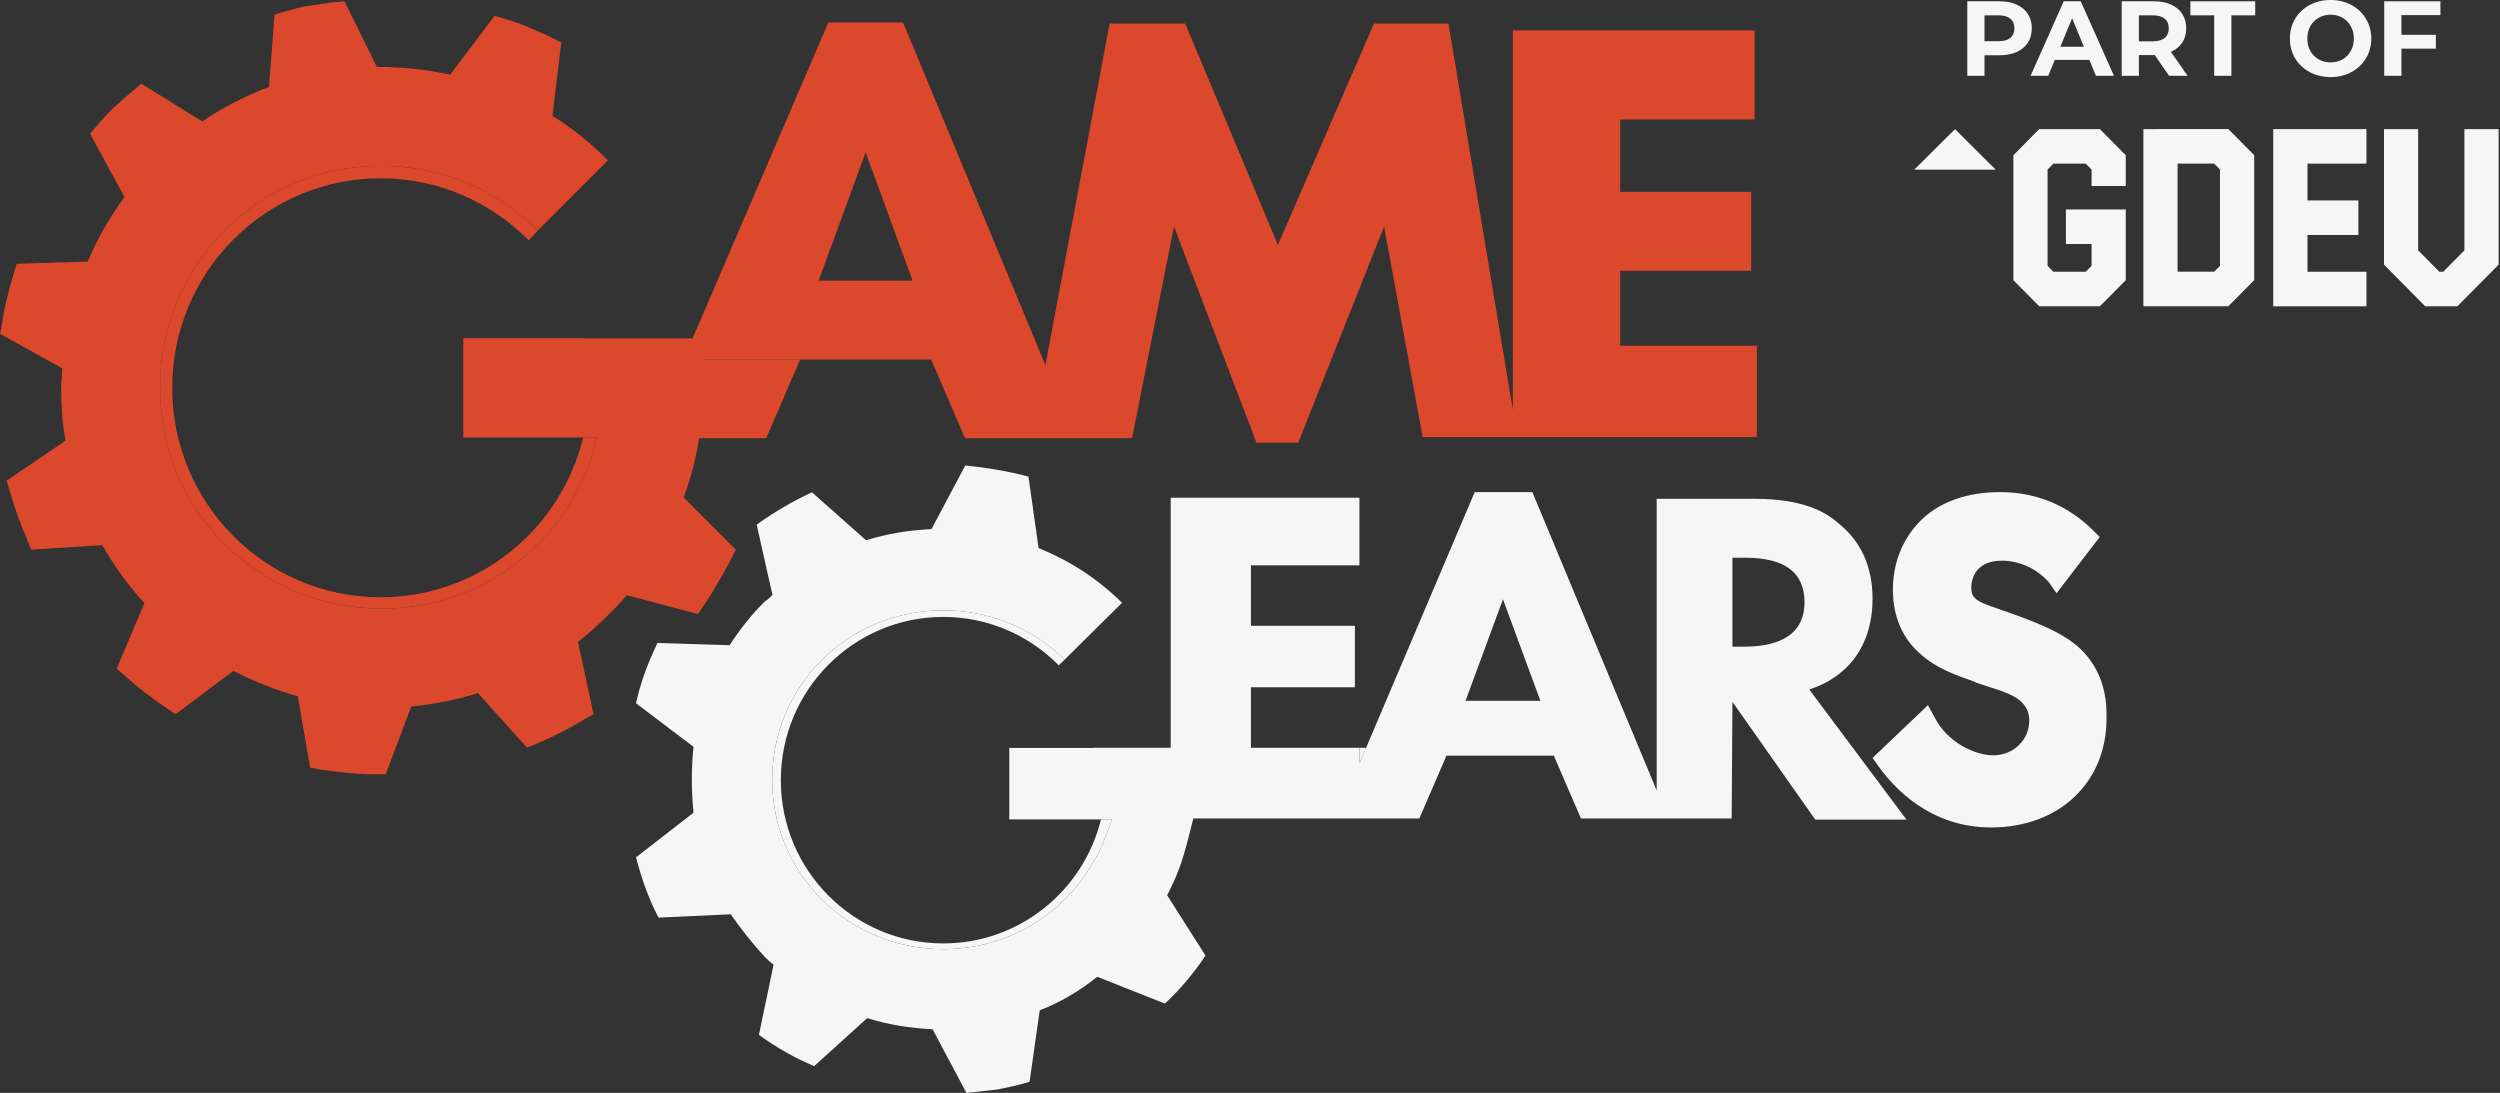
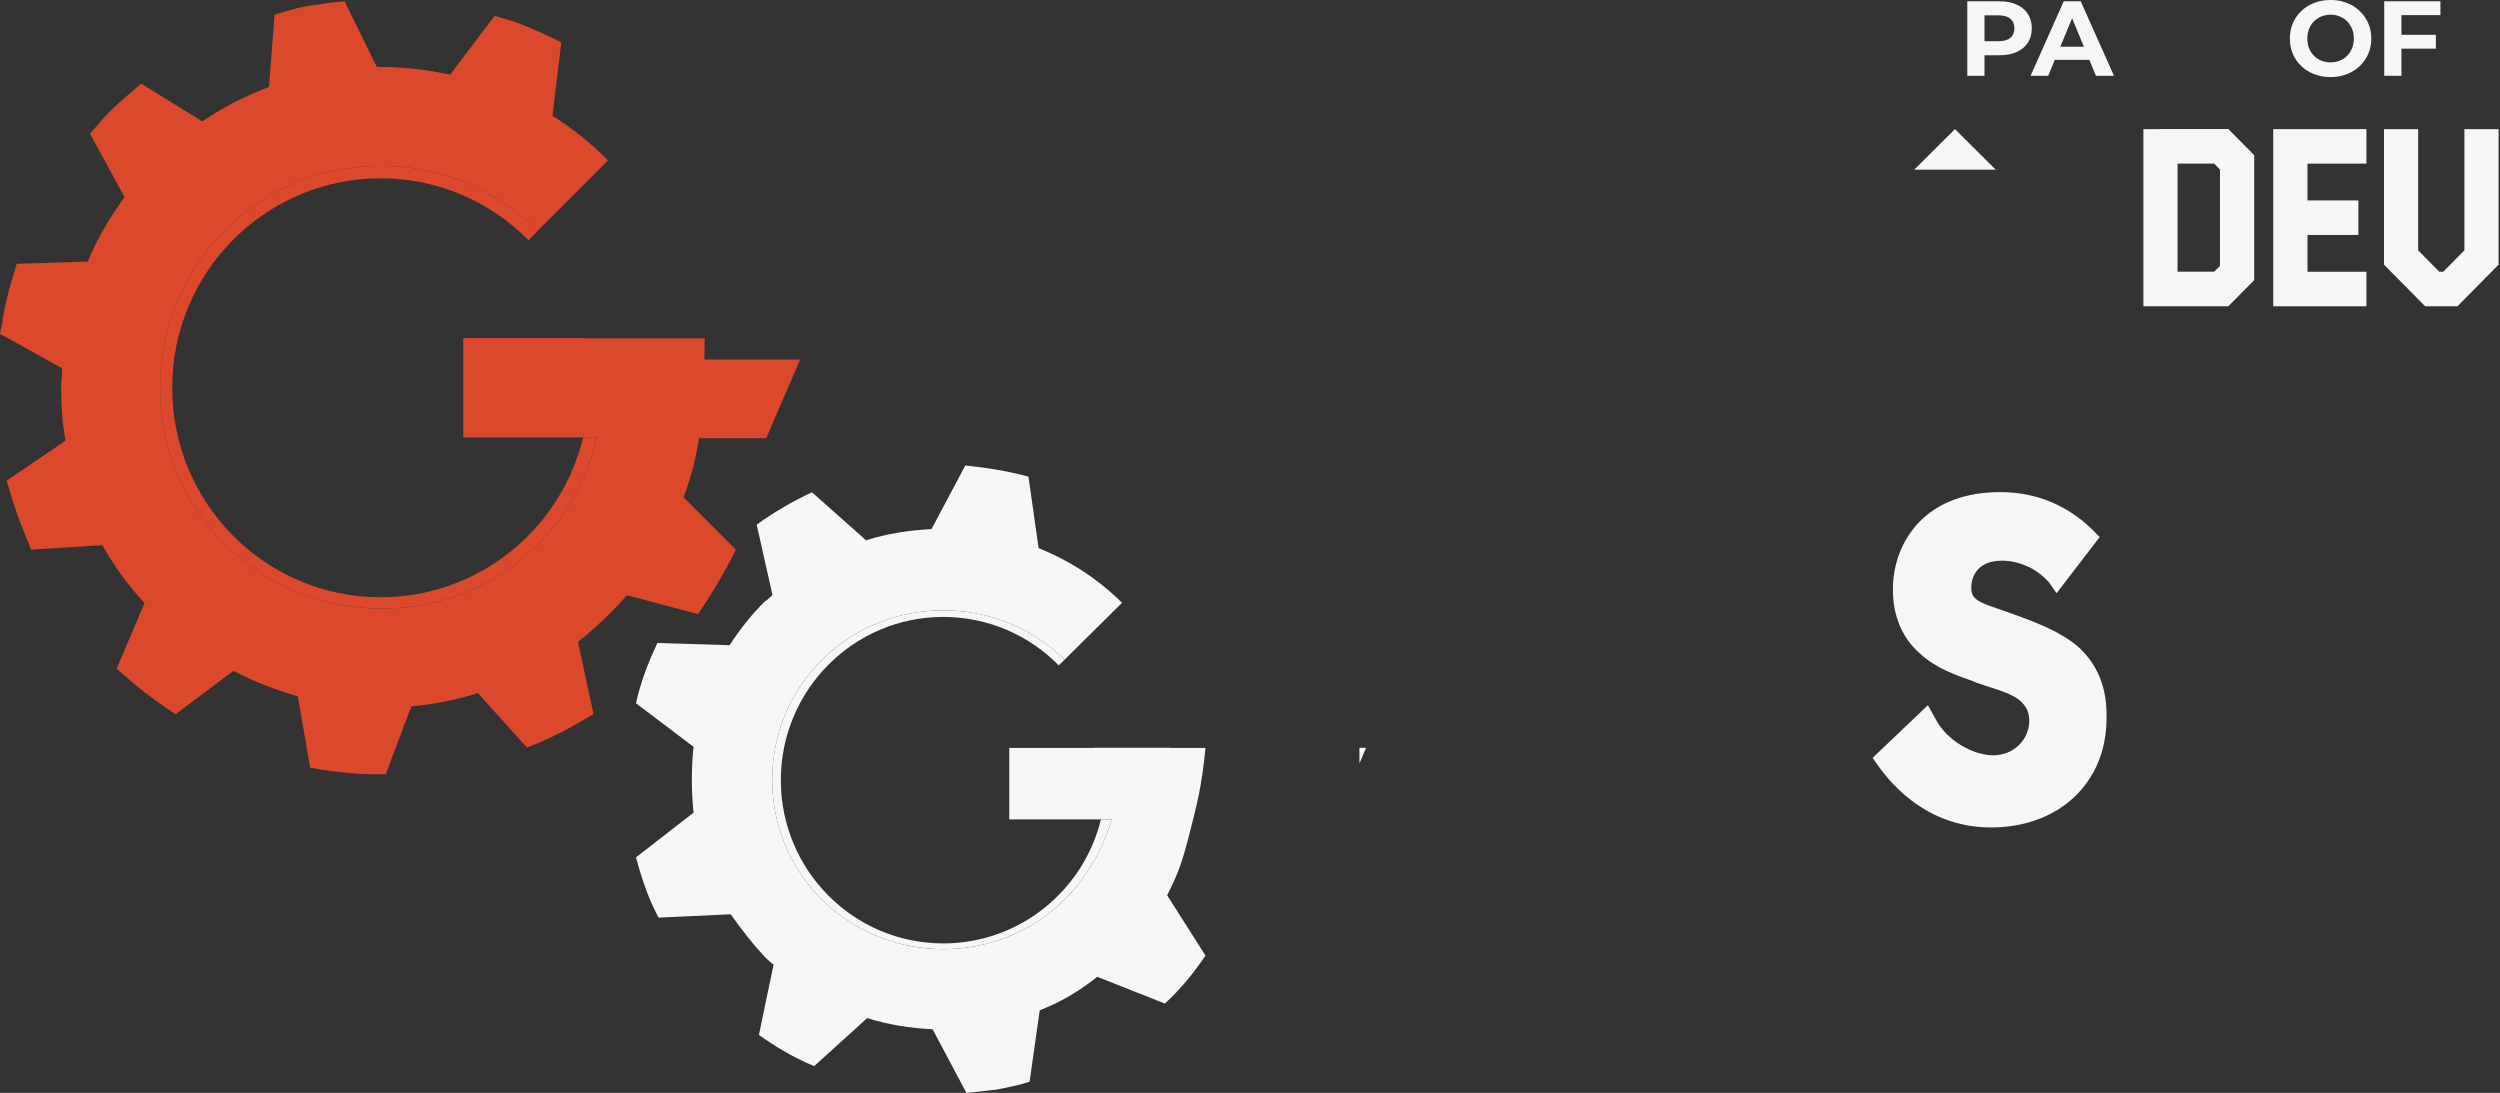
<svg xmlns="http://www.w3.org/2000/svg" width="183" height="80" viewBox="0 0 183 80" fill="none">
  <rect x="0" y="0" width="183" height="80" fill="#333333" stroke="none" />
  <g clip-path="url(#clip0_176_88)">
    <path d="M152.128 47.351C150.887 46.284 149.232 45.627 147.412 44.971C146.089 44.478 145.125 44.232 144.712 43.903C144.381 43.657 144.298 43.411 144.298 43C144.298 42.59 144.463 41.042 146.532 41.042C147.773 41.042 149.048 41.583 149.962 42.602L150.541 43.423L153.7 39.306L153.204 38.813C151.384 37.007 149.067 36.022 146.42 36.022C143.938 36.022 141.869 36.761 140.463 38.238C139.222 39.552 138.56 41.276 138.56 43.164C138.56 45.053 139.222 46.695 140.546 47.844C141.704 48.911 143.11 49.404 144.517 49.896L144.682 49.978C145.84 50.389 147.3 50.717 147.962 51.374C148.376 51.785 148.541 52.195 148.541 52.77C148.541 54.084 147.466 55.289 145.894 55.289C144.57 55.289 142.531 54.33 141.621 52.524L141.125 51.62L137.071 55.479L137.484 56.054C138.643 57.696 141.29 60.569 145.758 60.569C150.722 60.569 154.196 57.285 154.196 52.606C154.279 49.814 153.121 48.255 152.128 47.351Z" fill="#F6F6F6" />
    <path d="M99.51 54.74V55.89L99.998 54.74H99.51Z" fill="#F6F6F6" />
-     <path fill-rule="evenodd" clip-rule="evenodd" d="M134.175 49.65C136.078 48.419 137.071 46.366 137.071 43.821C137.071 41.522 136.243 39.634 134.589 38.321C133.679 37.499 132.024 36.514 128.467 36.514H121.269V57.86L112.168 36.022H107.949L99.998 54.74L99.51 55.89V54.74H91.568V50.307H99.179V45.81H91.568V41.384H99.51V36.432H85.694V54.74V59.913H103.895L105.881 55.315H113.74L115.726 59.913H126.759L126.814 51.374L132.875 59.995H139.553L132.438 50.471C133.182 50.225 133.679 49.978 134.175 49.65ZM107.278 51.298L110.017 43.867L112.757 51.298H107.278ZM127.645 47.337H126.814V40.826H127.751C130.608 40.826 132.09 41.876 132.09 44.082C132.09 46.812 129.656 47.337 127.645 47.337Z" fill="#F6F6F6" />
    <path d="M80.041 59.913H85.694V54.74H80.041V59.913Z" fill="#F6F6F6" />
-     <path fill-rule="evenodd" clip-rule="evenodd" d="M128.435 8.747V2.224H110.741V30.02L106.028 1.73H100.571L93.543 17.931L86.763 1.73H81.223L76.525 26.731L66.106 1.648H60.635L50.031 26.32H58.568H68.159L70.639 32.076H82.867L85.936 16.581L91.972 32.405H95.031L101.315 16.581L104.136 31.994H128.6V25.307H118.596V19.823H128.187V14.044H118.596V8.747H128.435ZM63.363 11.154L59.925 20.543H66.802L63.363 11.154Z" fill="#DC482B" />
    <path d="M56.087 32.076L58.568 26.32H50.031L47.556 32.076H56.087Z" fill="#DC482B" />
    <path d="M47.556 32.076L50.031 26.32H44.089V32.076H47.556Z" fill="#DC482B" />
    <path d="M51.584 24.764H42.69H33.928V32.009H42.69H43.692C43.041 34.94 41.577 37.627 39.38 39.825C36.288 42.918 32.301 44.547 27.907 44.547C23.514 44.547 19.527 42.837 16.435 39.825C13.344 36.731 11.716 32.742 11.716 28.346C11.716 23.95 13.425 19.96 16.435 16.867C19.527 13.773 23.514 12.145 27.907 12.145C32.301 12.145 36.288 13.855 39.38 16.867L44.506 11.738C43.285 10.517 41.902 9.377 40.437 8.481L41.088 3.108L40.275 2.701C39.217 2.213 38.159 1.724 37.02 1.399L36.206 1.154L32.952 5.469C31.162 5.062 29.372 4.899 27.582 4.899L25.223 0.096L24.328 0.178L22.619 0.422C22.049 0.503 21.48 0.666 20.91 0.829L20.097 1.073L19.69 6.365C17.981 7.016 16.354 7.83 14.808 8.889L10.333 6.121L9.682 6.69C8.787 7.423 7.892 8.237 7.16 9.133L6.59 9.784L9.113 14.424C8.055 15.89 7.079 17.518 6.428 19.146L1.22 19.309L0.976 20.123C0.651 21.263 0.325 22.403 0.163 23.624L0 24.438L4.556 26.962C4.556 27.45 4.475 27.939 4.475 28.346C4.475 29.648 4.556 31.032 4.8 32.253L0.488 35.184L0.732 35.998C1.058 37.138 1.465 38.278 1.953 39.418L2.278 40.232L7.485 39.906C8.38 41.453 9.357 42.837 10.577 44.139L8.543 48.943L9.194 49.513C10.089 50.327 11.065 51.059 12.123 51.792L12.855 52.281L17.086 49.105C18.632 49.92 20.178 50.489 21.805 50.978L22.7 56.188L23.595 56.351C24.816 56.514 26.036 56.677 27.338 56.677H28.233L30.104 51.711C31.813 51.548 33.44 51.222 34.986 50.734L38.566 54.723L39.38 54.397C40.519 53.909 41.658 53.339 42.716 52.688L43.448 52.281L42.309 46.989C43.122 46.337 43.855 45.686 44.587 44.953C45.075 44.465 45.482 44.058 45.889 43.569L51.096 44.953L51.584 44.221C52.235 43.244 52.886 42.104 53.456 41.046L53.862 40.232L50.038 36.405C50.608 34.859 50.933 33.718 51.259 31.521C51.584 29.323 51.584 24.764 51.584 24.764Z" fill="#DC482B" />
    <path fill-rule="evenodd" clip-rule="evenodd" d="M42.69 32.009C42.97 30.848 43.118 29.634 43.118 28.386C43.118 27.138 42.97 25.925 42.69 24.764H33.928V32.009H42.69Z" fill="#DC482B" />
    <path d="M39.38 39.825C41.577 37.627 43.041 34.94 43.692 32.009H42.69C41.071 38.729 35.046 43.719 27.862 43.719C19.436 43.719 12.606 36.855 12.606 28.386C12.606 19.918 19.436 13.053 27.862 13.053C32.097 13.053 35.93 14.788 38.694 17.589L39.38 16.867C36.288 13.855 32.301 12.145 27.907 12.145C23.514 12.145 19.527 13.773 16.435 16.867C13.425 19.96 11.716 23.95 11.716 28.346C11.716 32.742 13.344 36.731 16.435 39.825C19.527 42.837 23.514 44.547 27.907 44.547C32.301 44.547 36.288 42.918 39.38 39.825Z" fill="#DC482B" />
    <path d="M86.261 54.748H80.705C80.857 55.511 80.937 56.301 80.937 57.109C80.937 58.098 80.817 59.059 80.592 59.978H81.391C81.109 60.816 80.553 62.332 79.988 63.166C79.41 64.146 78.75 65.045 77.924 65.862C73.054 70.684 65.047 70.684 60.177 65.862C55.306 61.041 55.306 53.114 60.177 48.292C65.047 43.471 73.054 43.471 77.924 48.292L82.134 44.125C80.318 42.327 78.254 41.02 76.026 40.12L75.283 34.89C73.797 34.482 72.228 34.237 70.66 34.073L68.184 38.731C66.533 38.813 64.964 39.058 63.396 39.548L59.434 36.035C58.031 36.688 56.627 37.505 55.389 38.404L56.545 43.553C56.38 43.716 56.215 43.88 55.967 44.043C54.976 45.024 54.151 46.086 53.408 47.23L48.125 47.067C47.465 48.456 46.887 49.927 46.556 51.48L50.766 54.667C50.601 56.219 50.601 57.854 50.766 59.488L46.556 62.757C46.969 64.31 47.465 65.781 48.207 67.17L53.49 66.925C54.233 67.987 55.059 69.049 55.967 70.03C56.215 70.275 56.38 70.439 56.627 70.602L55.554 75.751C56.792 76.649 58.196 77.467 59.599 78.039L63.479 74.525C65.047 75.015 66.615 75.26 68.266 75.342L70.743 80L72.971 79.755C73.797 79.591 74.622 79.428 75.365 79.183L76.108 73.953C77.594 73.381 78.997 72.563 80.318 71.501L85.271 73.462C86.427 72.4 87.417 71.174 88.243 69.948L85.436 65.535C86.179 64.064 86.509 63.247 87.087 60.959C87.599 58.932 87.962 57.644 88.243 54.748H86.261Z" fill="#F6F6F6" />
    <path d="M77.924 65.862C78.75 65.045 79.41 64.146 79.988 63.166C80.553 62.332 81.109 60.816 81.391 59.978H80.592C79.313 65.192 74.629 69.058 69.047 69.058C62.48 69.058 57.157 63.708 57.157 57.109C57.157 50.509 62.48 45.159 69.047 45.159C72.353 45.159 75.344 46.515 77.499 48.704L77.924 48.292C73.054 43.471 65.047 43.471 60.177 48.292C55.306 53.114 55.306 61.041 60.177 65.862C65.047 70.684 73.054 70.684 77.924 65.862Z" fill="#F6F6F6" />
    <path fill-rule="evenodd" clip-rule="evenodd" d="M80.592 59.978C80.817 59.059 80.937 58.098 80.937 57.109C80.937 56.301 80.857 55.511 80.705 54.748H73.879V59.978H80.592Z" fill="#F6F6F6" />
  </g>
  <path d="M146.363 0.094C146.845 0.094 147.263 0.174 147.615 0.335C147.973 0.496 148.248 0.725 148.44 1.021C148.631 1.317 148.727 1.668 148.727 2.073C148.727 2.473 148.631 2.824 148.44 3.125C148.248 3.421 147.973 3.65 147.615 3.811C147.263 3.967 146.845 4.044 146.363 4.044H145.266V5.548H144.006V0.094H146.363ZM146.293 3.016C146.671 3.016 146.959 2.935 147.156 2.774C147.353 2.608 147.452 2.374 147.452 2.073C147.452 1.766 147.353 1.533 147.156 1.372C146.959 1.205 146.671 1.122 146.293 1.122H145.266V3.016H146.293Z" fill="#F6F6F6" />
  <path d="M152.939 4.38H150.411L149.929 5.548H148.638L151.065 0.094H152.309L154.743 5.548H153.421L152.939 4.38ZM152.542 3.421L151.679 1.333L150.816 3.421H152.542Z" fill="#F6F6F6" />
-   <path d="M158.777 5.548L157.727 4.029H156.568V5.548H155.308V0.094H157.665C158.147 0.094 158.565 0.174 158.917 0.335C159.275 0.496 159.55 0.725 159.742 1.021C159.933 1.317 160.029 1.668 160.029 2.073C160.029 2.478 159.931 2.829 159.734 3.125C159.542 3.416 159.267 3.639 158.909 3.795L160.13 5.548H158.777ZM158.754 2.073C158.754 1.766 158.655 1.533 158.458 1.372C158.261 1.205 157.973 1.122 157.595 1.122H156.568V3.024H157.595C157.973 3.024 158.261 2.94 158.458 2.774C158.655 2.608 158.754 2.374 158.754 2.073Z" fill="#F6F6F6" />
-   <path d="M162.079 1.122H160.337V0.094H165.082V1.122H163.339V5.548H162.079V1.122Z" fill="#F6F6F6" />
  <path d="M170.599 5.642C170.034 5.642 169.523 5.52 169.067 5.276C168.616 5.032 168.26 4.696 168.001 4.27C167.747 3.839 167.62 3.356 167.62 2.821C167.62 2.286 167.747 1.805 168.001 1.379C168.26 0.948 168.616 0.61 169.067 0.366C169.523 0.122 170.034 0 170.599 0C171.164 0 171.672 0.122 172.123 0.366C172.574 0.61 172.93 0.948 173.189 1.379C173.448 1.805 173.578 2.286 173.578 2.821C173.578 3.356 173.448 3.839 173.189 4.27C172.93 4.696 172.574 5.032 172.123 5.276C171.672 5.52 171.164 5.642 170.599 5.642ZM170.599 4.567C170.92 4.567 171.211 4.494 171.47 4.348C171.729 4.198 171.931 3.99 172.077 3.725C172.227 3.46 172.302 3.159 172.302 2.821C172.302 2.483 172.227 2.182 172.077 1.917C171.931 1.652 171.729 1.447 171.47 1.301C171.211 1.151 170.92 1.075 170.599 1.075C170.277 1.075 169.987 1.151 169.728 1.301C169.468 1.447 169.264 1.652 169.113 1.917C168.968 2.182 168.896 2.483 168.896 2.821C168.896 3.159 168.968 3.46 169.113 3.725C169.264 3.99 169.468 4.198 169.728 4.348C169.987 4.494 170.277 4.567 170.599 4.567Z" fill="#F6F6F6" />
  <path d="M175.785 1.107V2.548H178.305V3.561H175.785V5.548H174.525V0.094H178.639V1.107H175.785Z" fill="#F6F6F6" />
  <path d="M166.401 9.451V22.421H173.223V19.893H168.909V17.2H172.634V14.672H168.909V11.978H173.223V9.451H166.401Z" fill="#F6F6F6" />
  <path d="M156.896 9.451V22.421H163.112L165.008 20.506V11.361L163.112 9.445L156.896 9.451ZM162.506 19.459L162.082 19.888H159.398V11.978H162.076L162.501 12.407V19.459H162.506Z" fill="#F6F6F6" />
-   <path d="M149.271 9.451L147.38 11.361V20.511L149.271 22.421H153.709L155.605 20.511V15.335H151.224V17.863H153.103V19.459L152.673 19.893H150.307L149.882 19.459V12.413L150.307 11.978H152.673L153.103 12.413V13.614H155.605V11.361L153.709 9.451H149.271Z" fill="#F6F6F6" />
  <path d="M182.897 19.373V9.451H180.395V18.326L178.844 19.893H178.561L177.01 18.326V9.451H174.508V19.373L177.536 22.433L177.548 22.421H179.857L179.869 22.433L182.897 19.373Z" fill="#F6F6F6" />
  <path d="M143.106 9.451L140.12 12.422H146.086L143.106 9.451Z" fill="#F6F6F6" />
  <defs>
    <clipPath id="clip0_176_88">
      <rect width="154.281" height="79.904" fill="white" transform="translate(0 0.096)" />
    </clipPath>
  </defs>
</svg>